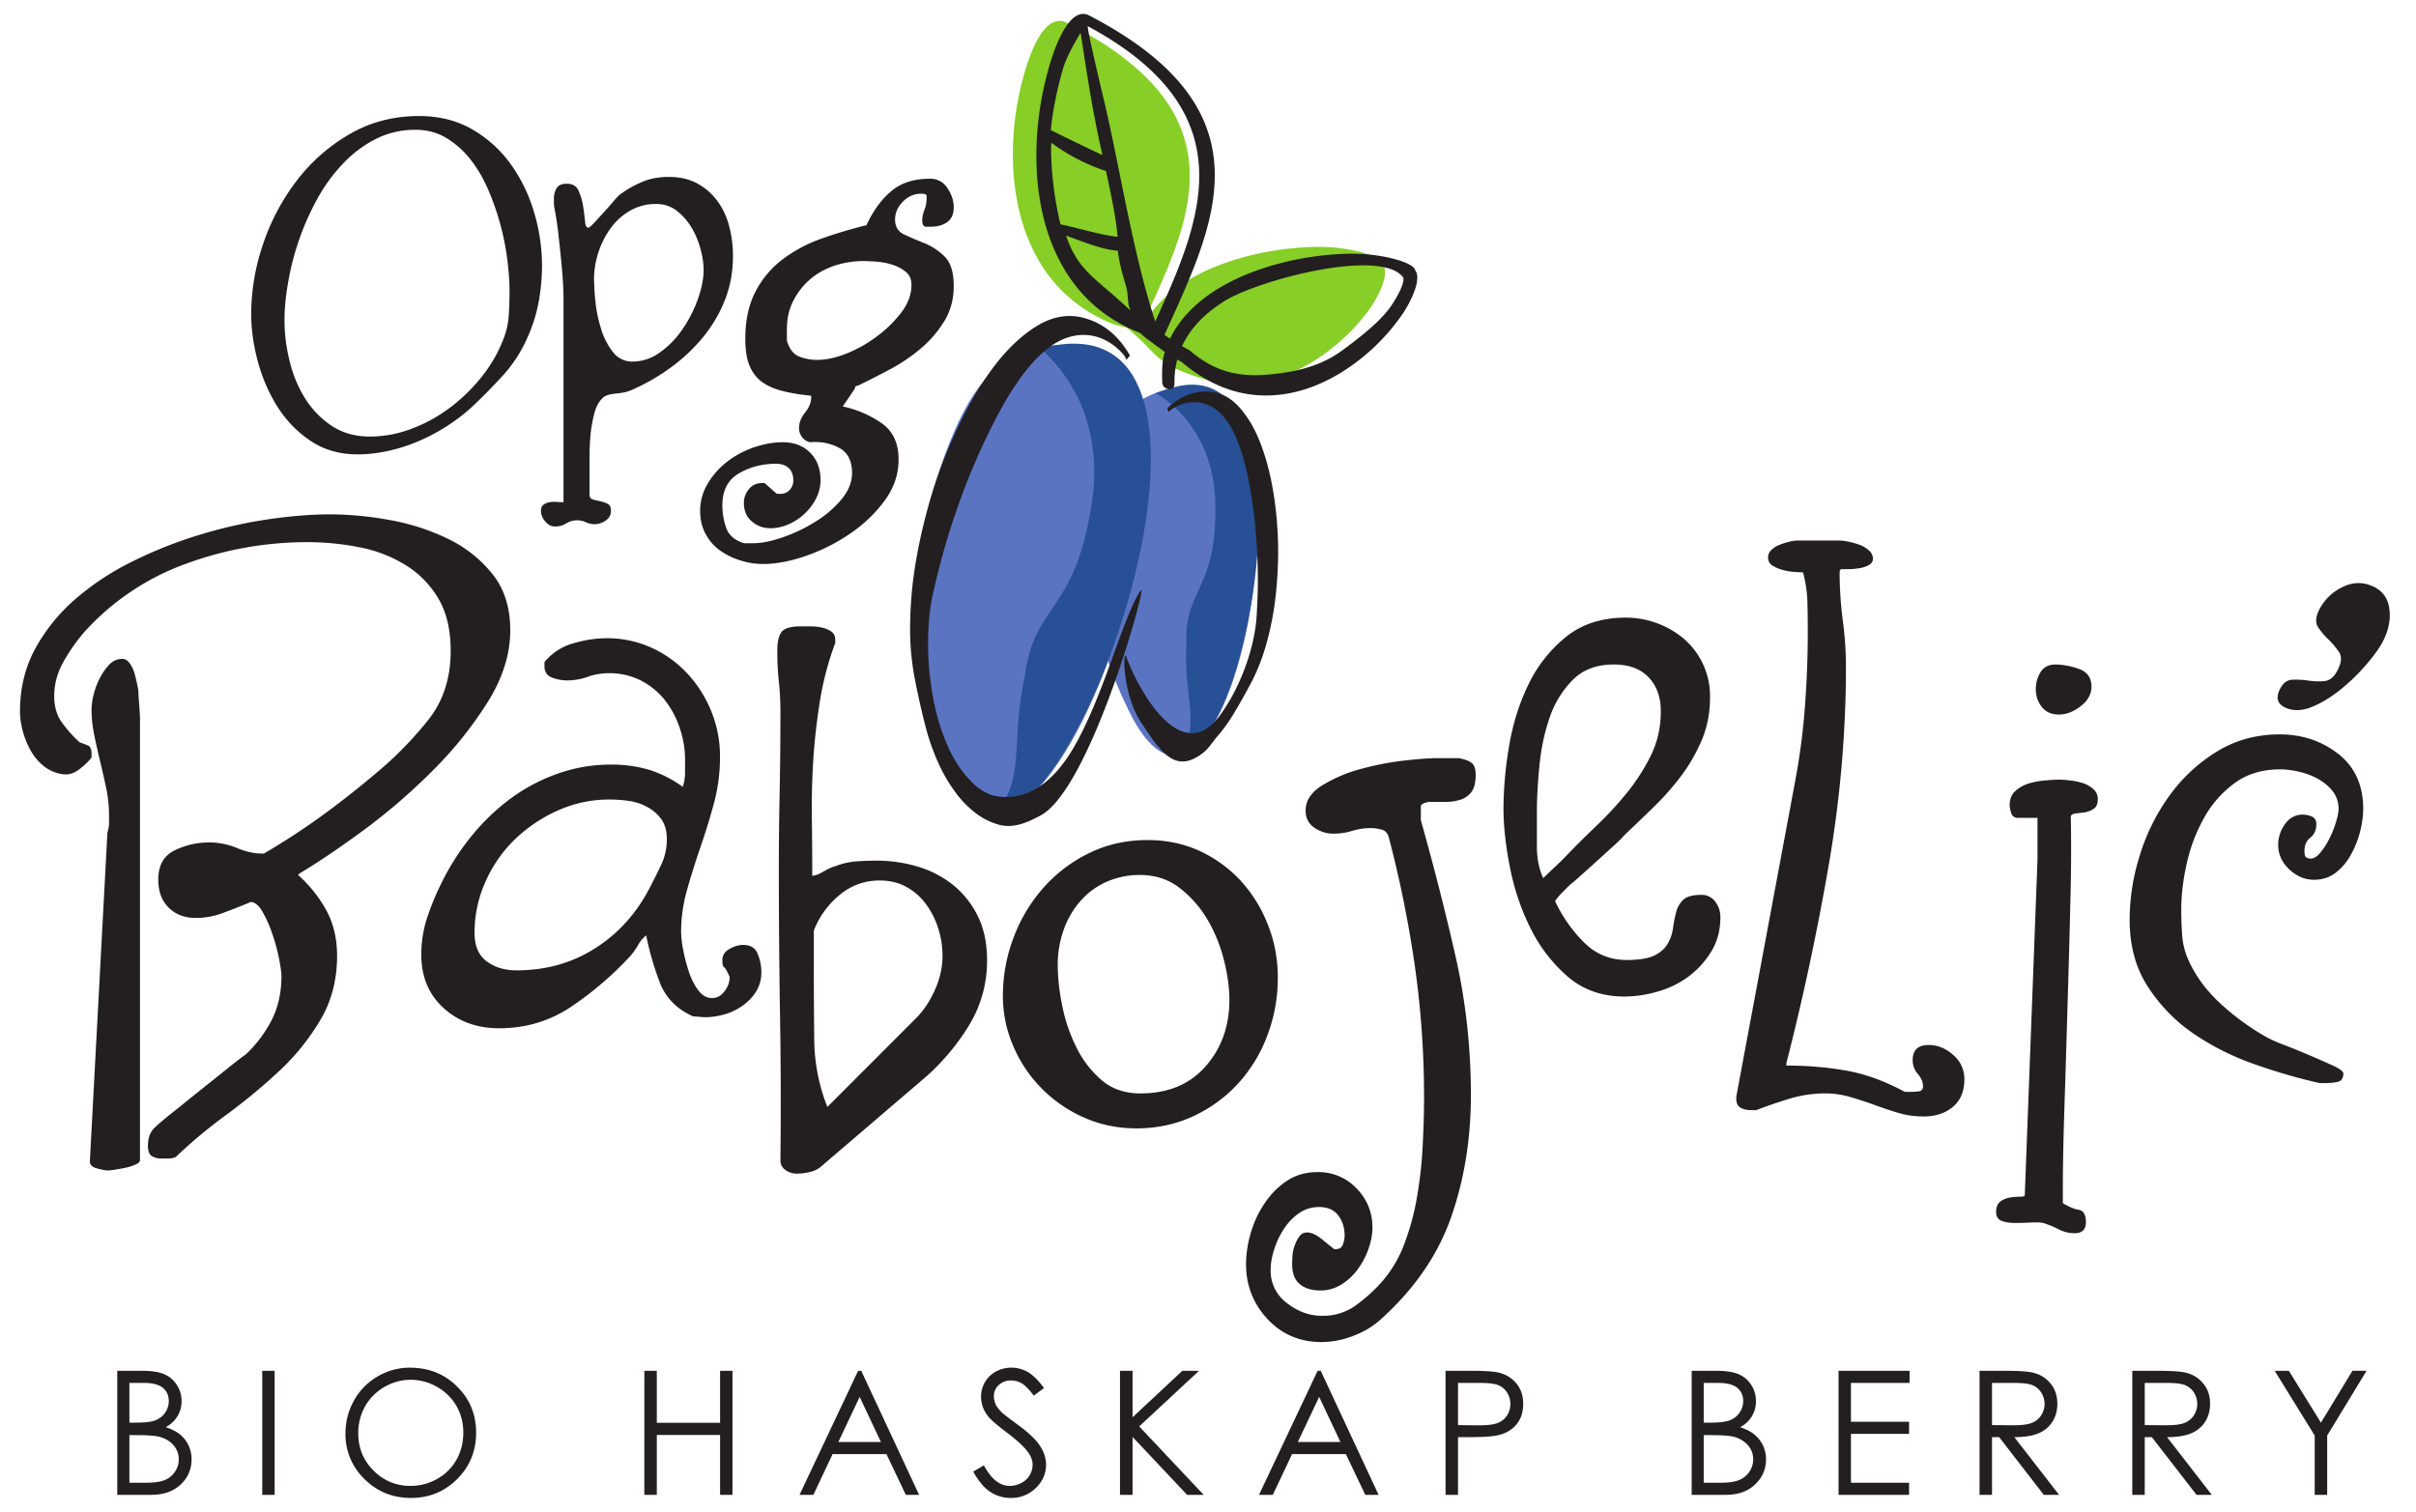
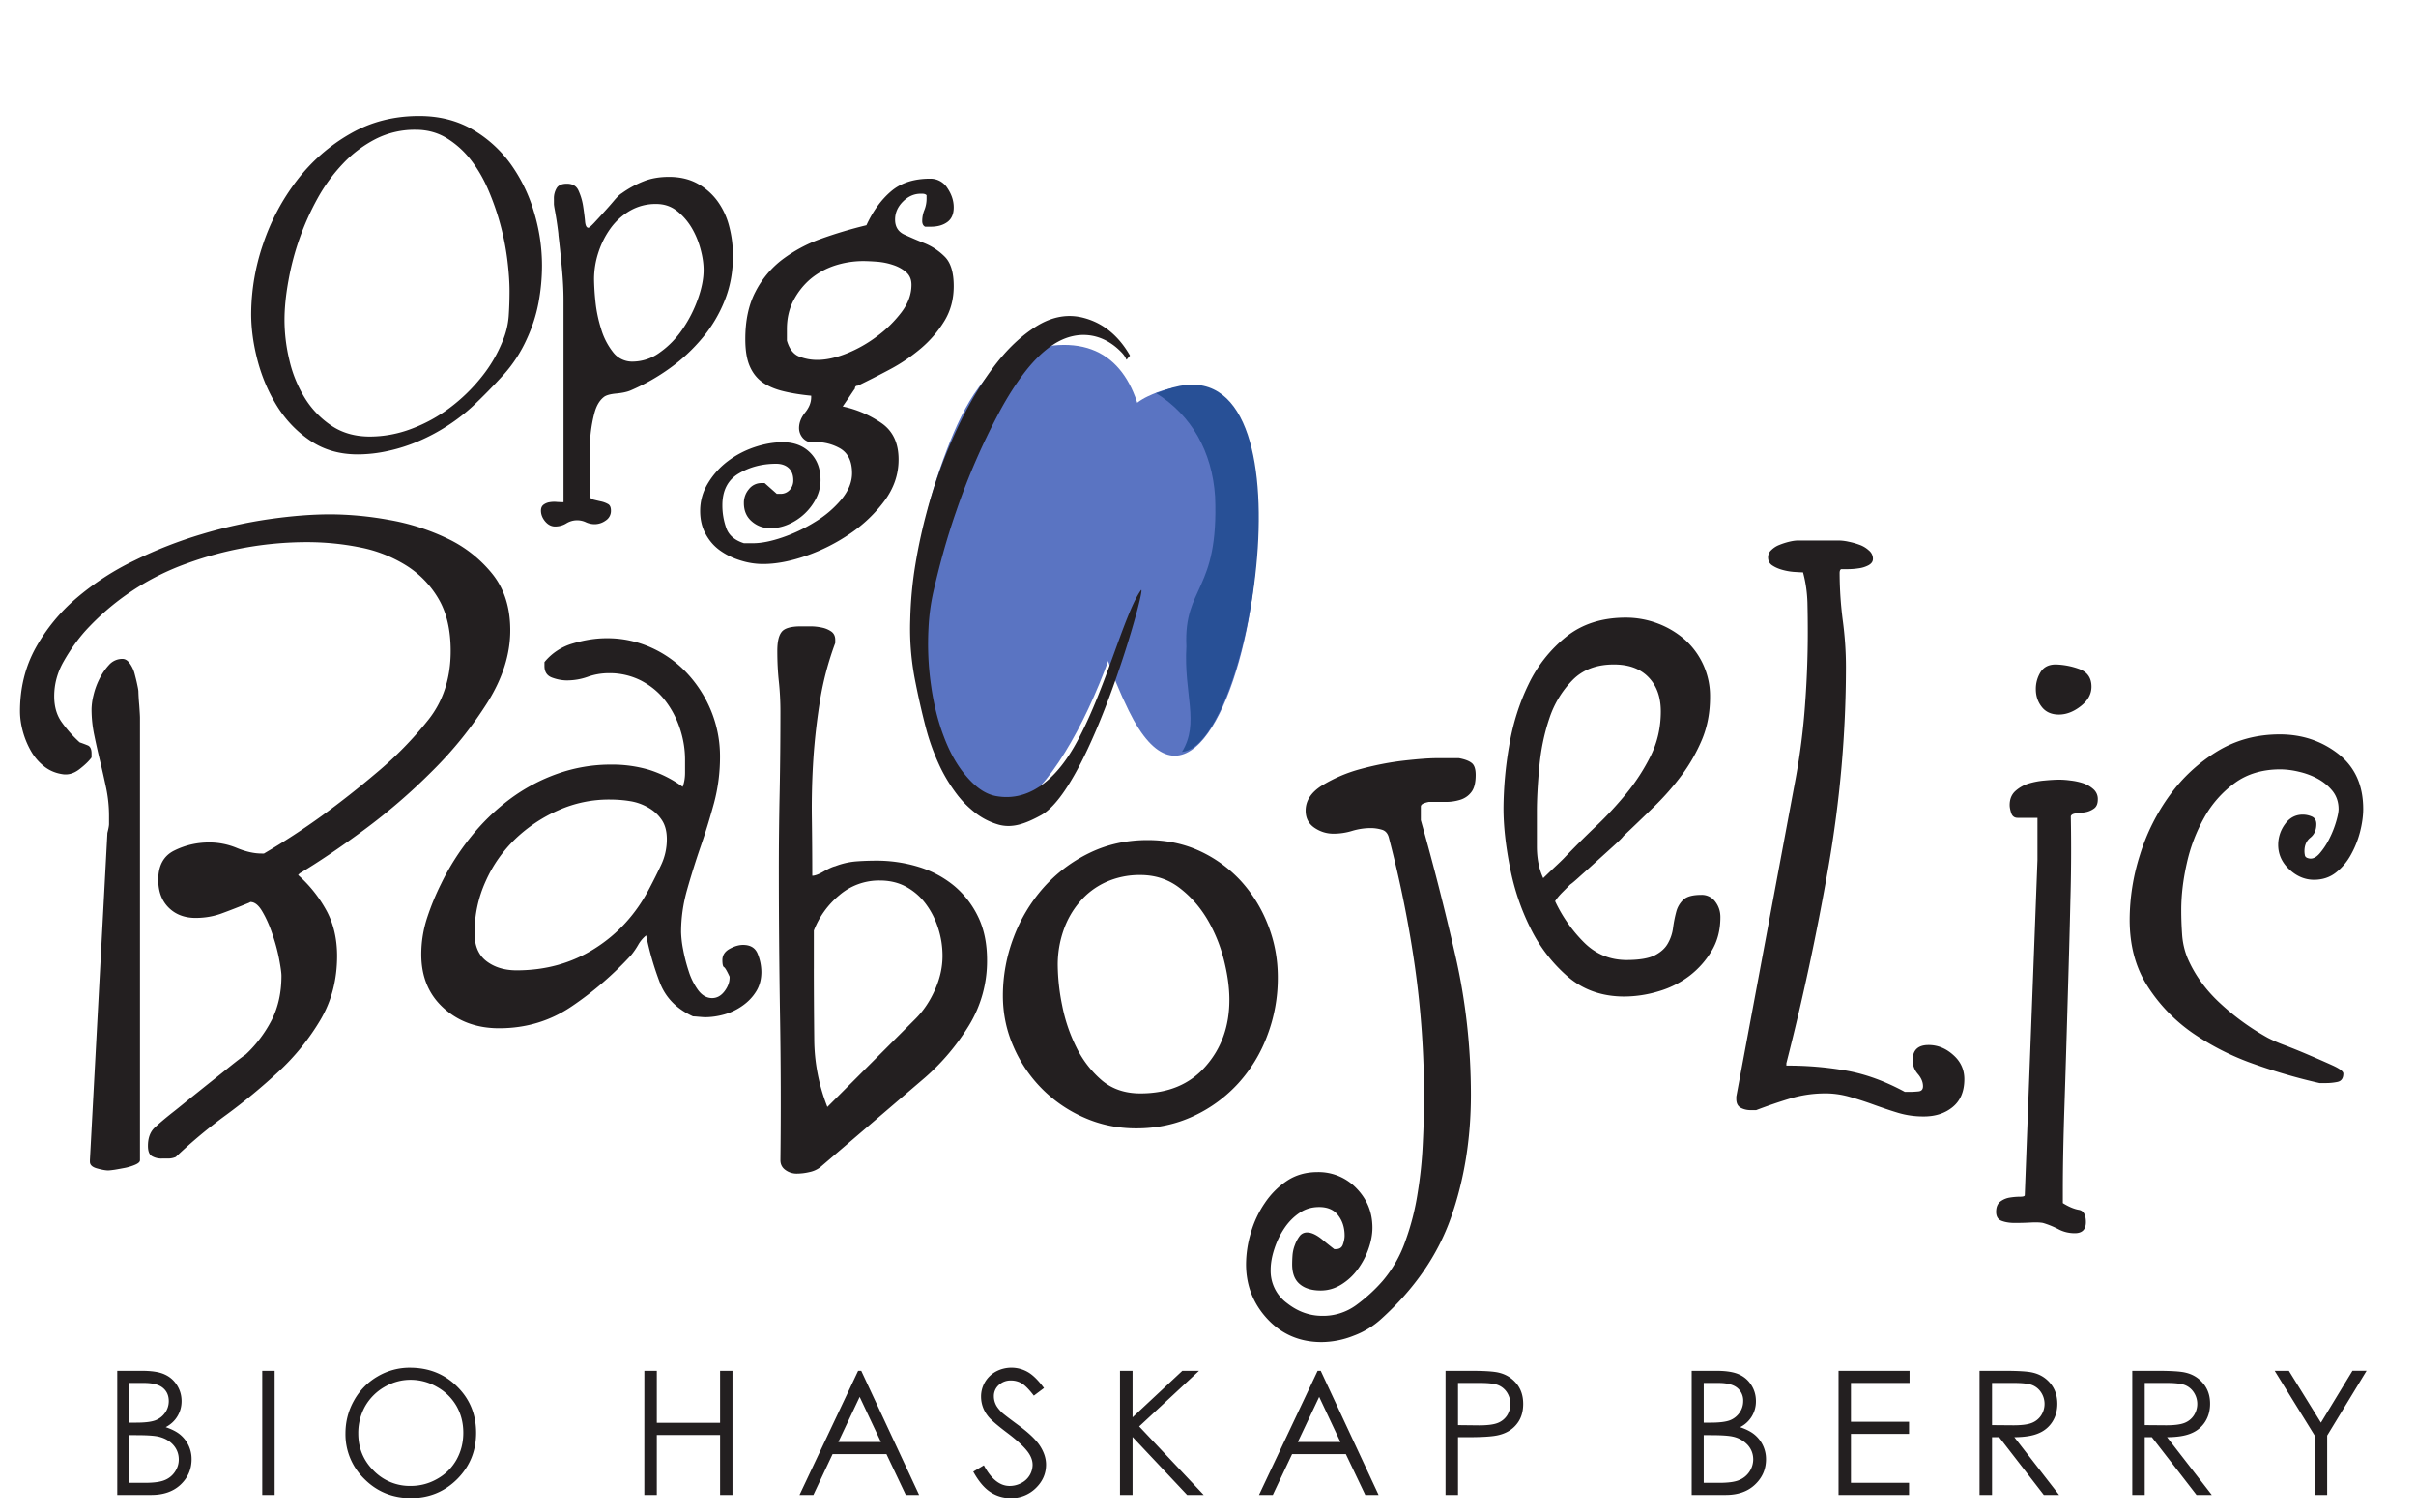
<svg xmlns="http://www.w3.org/2000/svg" width="115" height="72" fill="none">
  <g clip-path="url(#a)">
    <path fill="#231F20" d="M11.956 14.943c0 .718.105 1.476.316 2.265q.321 1.185.941 2.168c.418.656.946 1.2 1.579 1.621q.953.635 2.222.637a6.7 6.7 0 0 0 1.492-.172q.752-.167 1.461-.476a9 9 0 0 0 1.356-.73q.645-.42 1.195-.93.738-.699 1.442-1.473a6.6 6.6 0 0 0 1.12-1.723q.382-.826.551-1.707c.111-.59.168-1.189.168-1.789a8.8 8.8 0 0 0-.382-2.54 7.6 7.6 0 0 0-1.11-2.284 5.9 5.9 0 0 0-1.832-1.653q-1.101-.632-2.52-.632-1.816-.002-3.288.847a8.5 8.5 0 0 0-2.52 2.2 10.4 10.4 0 0 0-1.621 3.039 10.4 10.4 0 0 0-.57 3.332m1.586.296c0-.562.062-1.183.183-1.851a12.7 12.7 0 0 1 1.395-3.95 8 8 0 0 1 1.218-1.66 5.7 5.7 0 0 1 1.555-1.164 4.1 4.1 0 0 1 1.895-.433q.825 0 1.48.402a4.3 4.3 0 0 1 1.156 1.047q.498.646.844 1.473a12.3 12.3 0 0 1 .89 3.344q.095.802.095 1.417 0 .616-.04 1.196a3.8 3.8 0 0 1-.277 1.152 6.7 6.7 0 0 1-1.016 1.738 8.3 8.3 0 0 1-1.503 1.461 7.3 7.3 0 0 1-1.829 1.004 5.6 5.6 0 0 1-1.98.371q-1.06 0-1.832-.52a4.3 4.3 0 0 1-1.27-1.323 6 6 0 0 1-.73-1.79 8.2 8.2 0 0 1-.234-1.914m12.207 9.075q0 .27.199.511.205.241.472.243.294 0 .536-.149a.976.976 0 0 1 .929-.055c.13.061.274.093.418.094a.9.9 0 0 0 .524-.172.54.54 0 0 0 .254-.472c0-.16-.047-.27-.149-.32a1.2 1.2 0 0 0-.336-.122 10 10 0 0 1-.347-.082q-.165-.04-.188-.203v-1.828q0-.534.05-1.086.059-.555.192-1.039c.09-.32.23-.562.43-.723q.16-.135.605-.175c.293-.028.524-.079.684-.149a9.8 9.8 0 0 0 1.871-1.062 8.3 8.3 0 0 0 1.543-1.438 6.5 6.5 0 0 0 1.063-1.789q.39-.978.39-2.11 0-.725-.176-1.398a3.5 3.5 0 0 0-.55-1.199 2.9 2.9 0 0 0-.953-.844q-.58-.322-1.36-.324c-.445 0-.847.066-1.195.203a4.8 4.8 0 0 0-1.063.578q-.134.077-.363.348-.227.27-.484.55c-.168.188-.328.36-.469.512q-.217.23-.27.23-.135 0-.16-.323-.03-.322-.093-.727a2.8 2.8 0 0 0-.22-.726q-.145-.32-.55-.32c-.23 0-.395.066-.48.198a.94.94 0 0 0-.137.528v.238q0 .06.039.27.088.468.148.941.03.217.028.27.082.675.16 1.53.082.862.082 1.563v9.625a5 5 0 0 1-.309-.011 1.3 1.3 0 0 0-.351.011.64.64 0 0 0-.293.121q-.122.095-.121.282m2.527-11.024a4.1 4.1 0 0 1 .2-1.25q.203-.633.577-1.156a3 3 0 0 1 .93-.848 2.43 2.43 0 0 1 1.25-.324q.564 0 .98.324.415.323.7.793.282.472.43 1.024.15.55.148 1.008 0 .615-.27 1.37c-.178.505-.42.984-.722 1.426q-.457.674-1.078 1.114a2.2 2.2 0 0 1-1.317.445 1.14 1.14 0 0 1-.93-.457 3.3 3.3 0 0 1-.562-1.102 6.4 6.4 0 0 1-.27-1.304q-.057-.53-.066-1.063m5.051 11.039q0 .615.258 1.09.257.48.68.785.428.309.972.477.543.174 1.094.172.92 0 2.043-.39a8.8 8.8 0 0 0 2.097-1.06 6.7 6.7 0 0 0 1.637-1.566q.666-.907.664-1.96 0-1.16-.8-1.723a5.1 5.1 0 0 0-1.86-.801l.293-.426q.217-.328.289-.426 0-.139.137-.137c.476-.23.98-.484 1.515-.77a8.3 8.3 0 0 0 1.485-1.003 5.4 5.4 0 0 0 1.125-1.312c.297-.489.441-1.043.441-1.657 0-.656-.144-1.129-.441-1.414a2.9 2.9 0 0 0-.953-.629c-.344-.136-.66-.273-.958-.41q-.44-.205-.44-.715 0-.48.374-.855c.25-.25.531-.375.852-.375h.066c.094 0 .16.023.207.07v.168q0 .274-.101.531-.105.252-.106.528 0 .203.137.273h.273q.48 0 .785-.222t.305-.7q0-.475-.305-.922a.95.95 0 0 0-.82-.441q-1.156 0-1.855.598-.704.597-1.176 1.617a21 21 0 0 0-2.168.648c-.66.234-1.28.568-1.84.989a4.5 4.5 0 0 0-1.277 1.535q-.48.92-.48 2.25 0 .82.222 1.312c.148.332.36.586.633.77q.406.27.988.406c.387.094.816.16 1.293.207v.066q.002.377-.29.735-.286.358-.288.734a.72.72 0 0 0 .137.426q.134.188.375.254c.5-.043.96.039 1.378.258q.633.322.633 1.21 0 .645-.512 1.262a5 5 0 0 1-1.261 1.07 7.5 7.5 0 0 1-1.551.735q-.803.274-1.383.273h-.441q-.65-.206-.836-.714a3.2 3.2 0 0 1-.188-1.094q0-1.057.786-1.516.785-.46 1.773-.46.376.002.594.202.222.206.222.582a.66.66 0 0 1-.168.461.58.58 0 0 1-.445.188h-.172l-.578-.512h-.137a.75.75 0 0 0-.613.29 1 1 0 0 0-.238.663q0 .548.375.871.375.324.887.325.444 0 .867-.188a2.67 2.67 0 0 0 1.316-1.246q.201-.408.203-.852 0-.82-.496-1.312-.493-.497-1.312-.496-.646.001-1.348.238-.7.24-1.262.668a3.7 3.7 0 0 0-.937 1.04q-.375.613-.375 1.327m4.129-8.113v-.547q0-.75.304-1.347.31-.598.801-1.024c.332-.281.719-.5 1.16-.648a4.4 4.4 0 0 1 1.383-.22q.27.002.664.032.393.034.75.156.357.118.613.34.255.222.254.598.002.68-.476 1.312a5.7 5.7 0 0 1-1.16 1.141c-.444.336-.93.612-1.446.82q-.767.305-1.382.305a2.3 2.3 0 0 1-.903-.168q-.394-.17-.562-.75M7.042 54.556q0 .381.191.492a.9.9 0 0 0 .488.113h.305a.9.9 0 0 0 .34-.074 24 24 0 0 1 2.402-2.004 28 28 0 0 0 2.516-2.082 11 11 0 0 0 1.965-2.437q.795-1.342.796-3.047 0-1.21-.492-2.137a6.3 6.3 0 0 0-1.363-1.719l.074-.078q1.325-.792 3.047-2.058a28.5 28.5 0 0 0 3.27-2.82 18.4 18.4 0 0 0 2.629-3.27q1.077-1.724 1.078-3.422 0-1.627-.852-2.688a6.1 6.1 0 0 0-2.137-1.683c-.88-.422-1.815-.72-2.777-.887a16 16 0 0 0-2.781-.266q-1.325 0-2.91.227a22 22 0 0 0-3.235.719 20.5 20.5 0 0 0-3.195 1.25 12.8 12.8 0 0 0-2.762 1.793 8.6 8.6 0 0 0-1.949 2.383q-.738 1.345-.738 3.007.002.457.133.946.134.492.378.925.247.44.625.739c.25.203.543.328.868.379q.418.076.816-.227c.262-.203.461-.39.586-.566v-.192c0-.199-.059-.328-.172-.379a7 7 0 0 0-.394-.148 6 6 0 0 1-.871-.984q-.34-.49-.34-1.211c0-.579.148-1.133.453-1.664q.45-.793 1.02-1.438a12 12 0 0 1 4.824-3.215 16.7 16.7 0 0 1 5.73-1.02q1.283 0 2.516.247a6.5 6.5 0 0 1 2.191.851 4.6 4.6 0 0 1 1.55 1.586q.587.986.587 2.496 0 1.934-1.059 3.274a17.3 17.3 0 0 1-2.457 2.515q-1.29 1.094-2.594 2.043a34 34 0 0 1-2.777 1.813h-.113q-.534 0-1.172-.262a3.4 3.4 0 0 0-1.324-.265q-.873 0-1.645.378c-.52.25-.777.72-.777 1.399q0 .832.492 1.324.493.492 1.285.492.68 0 1.285-.23c.407-.149.82-.313 1.25-.488l.075-.04q.303 0 .566.454.27.456.473 1.058.21.607.324 1.192c.074.39.113.664.113.812q0 1.173-.453 2.082a6 6 0 0 1-1.25 1.664q-.227.154-.719.547-.493.399-1.039.832c-.367.293-.71.57-1.039.832q-.49.4-.684.55-.527.416-.851.72c-.211.199-.32.492-.32.867m-2.762.758q0 .227.344.32.34.094.527.094.075 0 .32-.035.247-.042.512-.094.266-.06.473-.153.209-.094.207-.207V34.173q0-.115-.035-.605-.03-.323-.04-.645 0-.075-.058-.34c-.035-.176-.082-.351-.129-.531a1.5 1.5 0 0 0-.23-.473q-.147-.206-.34-.207a.84.84 0 0 0-.641.285c-.182.197-.334.42-.453.66a3.5 3.5 0 0 0-.285.778 3 3 0 0 0-.094.66q0 .645.133 1.266c.086.418.18.832.281 1.25q.15.627.285 1.265.131.645.133 1.29v.413q0 .113-.078.418L4.28 55.239zm15.773-9.871q0 1.59 1.059 2.55 1.06.966 2.648.965 1.93 0 3.477-1.058a16 16 0 0 0 2.8-2.418 3.6 3.6 0 0 0 .34-.493c.097-.173.226-.327.38-.453.152.754.367 1.5.644 2.23q.415 1.097 1.586 1.626.074 0 .285.02c.137.011.234.019.281.019q.457 0 .93-.133a2.8 2.8 0 0 0 .867-.418q.398-.28.645-.68.246-.398.246-.925a2.3 2.3 0 0 0-.172-.852q-.168-.434-.7-.434-.298 0-.64.188c-.226.125-.344.305-.344.531q0 .3.078.34.074.036.266.453v.04q0 .338-.246.66-.246.32-.586.32-.38 0-.664-.375a3.1 3.1 0 0 1-.453-.91 8 8 0 0 1-.266-1.04 5 5 0 0 1-.094-.812q0-1.02.286-2.023.282-1 .64-2.043c.242-.696.453-1.395.645-2.098a8.5 8.5 0 0 0 .281-2.195 5.7 5.7 0 0 0-.414-2.157 5.9 5.9 0 0 0-1.137-1.796 5.3 5.3 0 0 0-1.699-1.227 5.06 5.06 0 0 0-2.156-.457q-.758 0-1.59.246a2.7 2.7 0 0 0-1.36.89v.188q0 .415.36.55.358.132.7.134c.35 0 .687-.059 1-.172a3 3 0 0 1 1.003-.172 3.3 3.3 0 0 1 1.55.36c.454.242.833.554 1.134.945.304.394.535.832.699 1.324q.246.739.246 1.496v.605q.002.375-.113.68a5.5 5.5 0 0 0-1.606-.812 6.2 6.2 0 0 0-1.797-.246 7.6 7.6 0 0 0-2.554.433 8.6 8.6 0 0 0-2.27 1.211 10.2 10.2 0 0 0-1.87 1.816q-.832 1.039-1.4 2.211-.39.781-.663 1.61a5.6 5.6 0 0 0-.282 1.758m2.535-1.02q0-1.29.528-2.46a6.4 6.4 0 0 1 1.418-2.024 7.1 7.1 0 0 1 2.043-1.36 5.9 5.9 0 0 1 2.441-.511c.324 0 .649.023.961.074a2.5 2.5 0 0 1 .871.305q.398.222.645.585.246.358.246.926-.001.644-.266 1.211-.27.573-.566 1.133-.948 1.817-2.594 2.855-1.642 1.044-3.723 1.043c-.582 0-1.058-.148-1.437-.437q-.569-.435-.567-1.34m14.559 10.816q0 .302.246.473a.9.9 0 0 0 .512.168q.316 0 .625-.074c.184-.037.358-.114.508-.227l4.992-4.273a10.7 10.7 0 0 0 2.101-2.496 5.87 5.87 0 0 0 .852-3.102c0-.781-.14-1.465-.418-2.043a4.4 4.4 0 0 0-1.133-1.476 4.9 4.9 0 0 0-1.683-.907 6.8 6.8 0 0 0-2.063-.304q-.527.002-.984.039a3.6 3.6 0 0 0-.946.226q-.187.042-.546.246c-.239.141-.422.207-.547.207q0-1.36-.02-2.777a36 36 0 0 1 .074-2.82c.063-.93.172-1.86.32-2.778q.228-1.382.72-2.707v-.148q0-.264-.188-.398a1.2 1.2 0 0 0-.453-.188 2.6 2.6 0 0 0-.567-.058h-.418q-.72 0-.925.265c-.141.176-.207.48-.207.906 0 .504.023.993.074 1.457q.075.704.074 1.457 0 1.893-.035 3.762a174 174 0 0 0-.04 3.8q.001 3.445.056 6.884.059 3.444.019 6.886m1.591-9.117v-1.816a4.1 4.1 0 0 1 1.21-1.68 2.9 2.9 0 0 1 1.93-.703q.716 0 1.266.305c.363.203.676.472.926.812q.381.512.586 1.153.208.644.207 1.324c0 .531-.117 1.066-.36 1.61q-.357.811-.925 1.378l-4.196 4.2a8.9 8.9 0 0 1-.625-3.255 366 366 0 0 1-.02-3.328m9 1.285q0 1.289.512 2.442a6.48 6.48 0 0 0 3.367 3.367q1.155.51 2.476.508 1.476 0 2.723-.586a6.7 6.7 0 0 0 2.137-1.57 7 7 0 0 0 1.379-2.286c.33-.876.496-1.806.492-2.742q0-1.325-.473-2.515a6.7 6.7 0 0 0-1.285-2.082 6.2 6.2 0 0 0-1.945-1.418q-1.137-.528-2.496-.528-1.517 0-2.782.621a7 7 0 0 0-2.175 1.649 7.6 7.6 0 0 0-1.418 2.363 7.8 7.8 0 0 0-.512 2.777m2.61-1.472q0-.83.265-1.61.262-.774.777-1.379.51-.605 1.246-.945a3.9 3.9 0 0 1 1.645-.34q1.06 0 1.855.606.792.602 1.325 1.492a7.3 7.3 0 0 1 .793 1.93q.264 1.037.265 1.91 0 1.892-1.137 3.176-1.131 1.287-3.101 1.285-1.095 0-1.832-.621a4.9 4.9 0 0 1-1.211-1.57 7.8 7.8 0 0 1-.68-2.005 10 10 0 0 1-.21-1.929m8.964 14.258q0 1.512 1.02 2.609 1.023 1.096 2.574 1.098a4.2 4.2 0 0 0 1.531-.305 4 4 0 0 0 1.305-.793q2.386-2.155 3.328-4.84.944-2.69.945-5.824 0-3.406-.738-6.637a130 130 0 0 0-1.645-6.449v-.645q0-.112.172-.171.1-.036.207-.055h.793a2.3 2.3 0 0 0 .739-.113q.322-.114.511-.38.188-.263.188-.792 0-.42-.188-.567-.19-.153-.605-.23H68.35q-.492 0-1.512.113-1.02.117-2.062.399a7 7 0 0 0-1.832.777q-.797.492-.797 1.207 0 .531.418.816.416.282.906.282c.302 0 .602-.044.89-.133q.436-.131.888-.133c.175 0 .355.027.53.078q.265.075.34.414.792 3.03 1.231 6.11.435 3.081.434 6.222 0 .984-.059 2.172a20 20 0 0 1-.246 2.383 12 12 0 0 1-.586 2.289 5.9 5.9 0 0 1-1.078 1.89c-.375.43-.8.817-1.266 1.157a2.66 2.66 0 0 1-1.605.508q-.91.002-1.684-.606a1.9 1.9 0 0 1-.777-1.586q0-.457.172-.984.169-.528.473-.985.3-.45.718-.734c.278-.191.59-.285.946-.285.402 0 .707.133.906.398.203.262.305.586.305.961 0 .13-.028.266-.079.418q-.075.228-.34.227h-.074q-.287-.22-.566-.453c-.277-.227-.52-.34-.719-.34a.43.43 0 0 0-.36.168 1.6 1.6 0 0 0-.226.418 1.7 1.7 0 0 0-.117.512q-.015.207-.016.414c0 .43.118.742.36.945q.355.305 1 .305c.355 0 .68-.098.984-.286.301-.187.563-.43.774-.718.217-.295.39-.62.511-.965.125-.352.192-.692.192-1.02 0-.734-.254-1.355-.758-1.875a2.5 2.5 0 0 0-1.856-.773q-.83 0-1.453.414-.626.417-1.058 1.062a4.9 4.9 0 0 0-.664 1.418 5.3 5.3 0 0 0-.227 1.493m12.254-21.711q0 1.248.305 2.8.3 1.552.98 2.91a7.3 7.3 0 0 0 1.778 2.31q1.1.944 2.687.945a5.7 5.7 0 0 0 1.625-.247 4.5 4.5 0 0 0 1.477-.738c.425-.326.784-.73 1.058-1.191q.416-.697.414-1.606 0-.416-.246-.738a.79.79 0 0 0-.66-.32q-.605 0-.852.226a1.2 1.2 0 0 0-.34.567 6 6 0 0 0-.152.757 2 2 0 0 1-.246.754q-.188.345-.62.57-.44.225-1.345.227-1.213 0-2.062-.87a6.9 6.9 0 0 1-1.344-1.93c.078-.126.195-.27.36-.434l.359-.36q.117-.075.492-.418.381-.338.797-.718l.793-.719c.25-.227.402-.375.453-.453q.72-.68 1.457-1.399.737-.72 1.324-1.511a8.2 8.2 0 0 0 .965-1.703q.375-.909.375-2.004a3.6 3.6 0 0 0-1.187-2.723 4.2 4.2 0 0 0-1.29-.777 4.3 4.3 0 0 0-1.53-.282q-1.7 0-2.837.907a6.5 6.5 0 0 0-1.797 2.27q-.662 1.36-.925 2.948c-.17.974-.258 1.961-.266 2.95m1.59.191q-.002-.907.113-2.137.11-1.23.473-2.308a4.7 4.7 0 0 1 1.097-1.832q.735-.76 1.985-.758 1.06 0 1.644.605.585.605.586 1.625 0 1.136-.472 2.102a9.5 9.5 0 0 1-1.153 1.793 17 17 0 0 1-1.496 1.61 45 45 0 0 0-1.492 1.491q-.111.117-.492.473c-.254.242-.414.399-.492.473q-.3-.639-.301-1.512zm13.726 13.386c.407 0 .801.06 1.192.173q.586.17 1.156.379c.379.136.754.265 1.133.378.393.115.8.171 1.21.168q.834 0 1.38-.453c.367-.304.55-.742.55-1.324 0-.453-.175-.84-.53-1.152q-.528-.474-1.173-.473-.756 0-.757.719 0 .375.246.66.246.287.246.586 0 .228-.227.246-.228.02-.34.02h-.3q-1.4-.758-2.743-1.004a16 16 0 0 0-2.894-.246v-.114q1.172-4.575 2.004-9.36.83-4.78.832-9.51 0-1.098-.153-2.231a18 18 0 0 1-.148-2.235c0-.097.023-.164.074-.187h.305q.263 0 .527-.04.25-.031.473-.148.209-.118.207-.304a.51.51 0 0 0-.188-.395 1.3 1.3 0 0 0-.433-.266 3.5 3.5 0 0 0-.531-.152 2.3 2.3 0 0 0-.434-.058h-2.004q-.152 0-.398.058a3.4 3.4 0 0 0-.473.153 1.1 1.1 0 0 0-.379.246.46.46 0 0 0-.152.34q0 .264.21.394.207.135.489.21.285.078.57.095.282.018.395.02c.129.476.195.956.21 1.437q.017.715.016 1.437 0 1.698-.132 3.461a32 32 0 0 1-.434 3.422l-2.836 15.203v.113c0 .204.07.34.207.418q.21.113.473.114h.265q.795-.304 1.61-.551a5.8 5.8 0 0 1 1.68-.246m8.132 5.637q.001.339.266.433.264.1.64.098.38 0 .739-.02c.242-.012.437-.008.586.02q.381.113.738.3c.238.126.5.188.777.188q.528 0 .528-.527c0-.352-.114-.551-.34-.586q-.34-.06-.758-.32v-.645q0-1.627.078-3.992.077-2.36.149-4.88c.05-1.675.097-3.3.132-4.878q.058-2.014.02-4.027.041-.112.246-.133.21-.02.434-.055.23-.039.418-.172.187-.129.187-.433a.62.62 0 0 0-.207-.493 1.4 1.4 0 0 0-.492-.285 3 3 0 0 0-.606-.129 4 4 0 0 0-.507-.039q-.304 0-.72.04a3.7 3.7 0 0 0-.776.148 1.7 1.7 0 0 0-.625.36q-.263.246-.262.663 0 .152.074.38c.05.148.152.226.305.226h.945v2.004l-.605 15.96c0 .051-.079.075-.227.075q-.227 0-.473.039a1 1 0 0 0-.457.187q-.206.153-.207.493m1.89-24.887q0 .493.286.851.283.36.813.36.528 0 1.039-.399.51-.398.511-.925c0-.43-.203-.711-.605-.852a3.5 3.5 0 0 0-1.098-.207q-.49 0-.719.36c-.151.244-.23.525-.227.812m4.466 10.969q-.002 1.852.851 3.175a7.9 7.9 0 0 0 2.153 2.235 12.4 12.4 0 0 0 2.914 1.472c1.07.38 2.113.68 3.12.907h.302a2.7 2.7 0 0 0 .55-.055q.282-.06.282-.399 0-.15-.493-.378-.492-.224-1.113-.489a30 30 0 0 0-1.21-.492 7 7 0 0 1-.778-.34 11.6 11.6 0 0 1-2.23-1.61c-.708-.644-1.235-1.366-1.587-2.175a3.6 3.6 0 0 1-.265-1.152q-.04-.576-.04-1.153.001-1.06.266-2.23a7.9 7.9 0 0 1 .832-2.176 5.1 5.1 0 0 1 1.457-1.644c.59-.43 1.317-.645 2.172-.645a4 4 0 0 1 .871.113q.492.112.907.34.415.23.703.586.28.362.281.852c0 .125-.035.32-.113.586q-.122.421-.32.812-.191.39-.473.719c-.176.203-.356.277-.531.226q-.151-.036-.168-.148a1 1 0 0 1-.02-.191q0-.418.281-.641.286-.228.285-.645 0-.263-.207-.359a1.1 1.1 0 0 0-.437-.094q-.527.001-.848.453c-.21.285-.324.63-.324.985 0 .453.18.844.531 1.172q.528.492 1.172.492.605 0 1.04-.34.437-.34.718-.852c.192-.345.339-.714.437-1.097q.148-.585.149-1.078.001-1.7-1.191-2.63-1.19-.924-2.778-.925-1.663 0-2.988.813a7.8 7.8 0 0 0-2.25 2.082 9.7 9.7 0 0 0-1.418 2.835c-.32.997-.486 2.036-.492 3.083M5.581 65.267h1.164c.468 0 .832.054 1.082.168q.376.165.594.512.222.344.222.765 0 .393-.195.715-.189.323-.559.523.46.157.707.371a1.507 1.507 0 0 1 .523 1.157q0 .71-.519 1.203-.52.492-1.398.492H5.581zm.578.578v1.89h.336q.62 0 .91-.113.287-.117.457-.363a.95.95 0 0 0 .172-.547q0-.405-.285-.637-.287-.232-.907-.23zm0 2.484v2.27h.73q.65 0 .953-.13.302-.123.485-.394.182-.27.183-.582 0-.398-.257-.691t-.707-.402q-.305-.07-1.055-.07zm6.324-3.062h.59v5.906h-.59zm7.031-.148q1.344 0 2.246.898.903.89.903 2.203 0 1.296-.899 2.2-.903.9-2.199.901-1.312 0-2.215-.898a2.96 2.96 0 0 1-.906-2.176q0-.85.414-1.578a3 3 0 0 1 1.121-1.137 3 3 0 0 1 1.535-.414m.028.577q-.65 0-1.243.34a2.5 2.5 0 0 0-.918.918 2.6 2.6 0 0 0-.328 1.293q0 1.049.73 1.774a2.4 2.4 0 0 0 1.759.726q.688 0 1.273-.336.585-.328.914-.91c.215-.387.324-.812.324-1.285q0-.702-.324-1.27a2.44 2.44 0 0 0-.926-.91 2.5 2.5 0 0 0-1.261-.34m11.129-.428h.593v2.476h3.012v-2.476h.59v5.906h-.59v-2.851h-3.012v2.851h-.594zm10.324 0 2.754 5.906h-.633l-.922-1.941h-2.563l-.914 1.941h-.66l2.79-5.906zm-.075 1.242-1.015 2.148h2.027zm5.407 3.559.504-.301q.527.98 1.226.98.294 0 .559-.14a.98.98 0 0 0 .535-.863c0-.2-.07-.391-.203-.583q-.277-.392-1.016-.949-.74-.557-.918-.805a1.47 1.47 0 0 1-.316-.902 1.35 1.35 0 0 1 .707-1.203 1.564 1.564 0 0 1 1.516.023q.363.206.773.762l-.484.363q-.336-.44-.57-.582a1 1 0 0 0-.516-.14.82.82 0 0 0-.586.219.7.7 0 0 0-.23.535q0 .19.081.37c.051.122.153.25.293.395q.116.11.766.59.772.563 1.058 1.008c.188.293.286.59.286.887q0 .643-.489 1.117a1.65 1.65 0 0 1-1.187.472q-.54 0-.98-.289-.434-.285-.809-.964m6.984-4.801h.598v2.215l2.37-2.215h.794l-2.848 2.648 3.07 3.258h-.789l-2.597-2.758v2.758h-.598zm9.555 0 2.754 5.906h-.633l-.926-1.941h-2.558l-.918 1.941h-.657l2.79-5.906zm-.074 1.242-1.016 2.148h2.027zm6.015-1.242h1.18q1.01 0 1.363.09c.34.082.613.254.828.511q.324.387.325.973 0 .592-.317.973-.312.387-.863.515-.399.1-1.5.098h-.422v2.746h-.594zm.594.578v2.008l1 .011q.605 0 .887-.113a.93.93 0 0 0 .445-.355 1.02 1.02 0 0 0 0-1.098.9.9 0 0 0-.426-.351c-.176-.07-.46-.102-.863-.102zm11.122-.578h1.163q.702-.001 1.082.168.376.165.594.512.22.344.219.765a1.36 1.36 0 0 1-.754 1.238q.462.157.707.371a1.507 1.507 0 0 1 .527 1.157q0 .71-.523 1.203-.516.492-1.395.492h-1.62zm.573.578v1.89h.34q.615 0 .91-.113a1 1 0 0 0 .457-.363.95.95 0 0 0 .172-.547.78.78 0 0 0-.285-.637q-.286-.232-.906-.23zm0 2.484v2.27h.735q.65 0 .949-.13a1.07 1.07 0 0 0 .672-.976q0-.398-.258-.691a1.35 1.35 0 0 0-.707-.402q-.305-.07-1.055-.07zm6.418-3.062h3.38v.578h-2.79v1.848h2.766v.578h-2.766v2.328h2.766v.574h-3.356zm6.711 0h1.18q.984 0 1.336.082.526.117.855.515.33.393.332.973c0 .32-.078.606-.23.848a1.4 1.4 0 0 1-.649.55q-.42.188-1.168.192l2.13 2.746h-.727l-2.125-2.746h-.34v2.746h-.594zm.594.578v2.008l1.02.008q.592 0 .874-.114a.93.93 0 0 0 .446-.36 1 1 0 0 0-.004-1.093.9.9 0 0 0-.422-.347q-.263-.103-.871-.102zm6.676-.578h1.18q.984 0 1.335.082.528.117.856.515.333.393.332.973c0 .32-.078.606-.23.848a1.4 1.4 0 0 1-.65.55q-.42.188-1.167.192l2.129 2.746h-.727l-2.125-2.746h-.34v2.746h-.593zm.593.578v2.008l1.02.008q.594 0 .875-.114a.93.93 0 0 0 .445-.36 1 1 0 0 0-.004-1.093.9.9 0 0 0-.421-.347q-.263-.103-.872-.102zm6.185-.578h.675l1.527 2.469 1.5-2.47h.672l-1.875 3.083v2.824h-.594v-2.824z" />
    <path fill="#5A74C2" fill-rule="evenodd" d="M54.635 18.872c-1.422.668-2.004 2.34-2.359 4.098-.813 4.012-.293 7.309 1.453 10.871 4.977 10.164 10.356-19.414.906-14.969" clip-rule="evenodd" />
    <path fill="#285096" fill-rule="evenodd" d="M55.51 18.552c-.109.05-.75.258-.488.164 1.684 1.043 2.676 2.773 2.816 4.926.184 4.543-1.5 4.242-1.367 7.129-.133 2.285.645 3.636-.21 5.031 3.374-.313 6.5-19.844-.75-17.25" clip-rule="evenodd" />
    <path fill="#5A74C2" fill-rule="evenodd" d="M48.956 16.681c-1.957.55-3.059 2.562-3.887 4.734-1.89 4.95-1.934 9.278-.465 14.203 4.195 14.051 17.379-22.605 4.352-18.937" clip-rule="evenodd" />
-     <path fill="#285096" fill-rule="evenodd" d="M50.143 16.454c-.152.043-1.012.172-.656.106 1.926 1.695 2.828 4.117 2.55 6.898-.738 5.844-2.824 5.102-3.269 8.82-.656 2.891.05 4.786-1.344 6.383 4.38.32 12.539-23.972 2.719-22.207" clip-rule="evenodd" />
-     <path fill="#87CE26" d="m53.628 15.603-.575-.149c-2.238-.863-3.582-2.527-4.265-4.484-.844-2.406-.692-5.266.015-7.629.118-.394.25-.754.383-1.055.14-.316.29-.578.438-.773.168-.227.351-.387.543-.461a.69.69 0 0 1 .597.023c4.145 2.106 5.649 4.395 5.844 6.766.191 2.36-.926 4.777-2.035 7.184l-.176.379.055.039c.209-.388.47-.746.777-1.063.363-.375.793-.71 1.262-1 .832-.516 1.816-.902 2.84-1.172a14.2 14.2 0 0 1 3.367-.453c.71-.008 1.43.086 1.988.223.61.152 1.043.37 1.121.582.153.195.145.488.063.793-.125.469-.426.984-.575 1.207a8.7 8.7 0 0 1-1.003 1.219 10 10 0 0 1-1.246 1.07c-.516.37-1.086.7-1.7.95a6.4 6.4 0 0 1-1.742.456 5.7 5.7 0 0 1-2.41-.238c-2.387-.774-2.004-1.149-3.566-2.414" />
-     <path fill="#231F20" d="M54.608 16.146a17 17 0 0 1-.348-.297c-5.125-1.992-5.64-8.23-4.297-12.762.247-.844.551-1.52.844-1.918.324-.445.684-.617 1.028-.437 8.496 4.406 6.144 9.593 3.824 14.703l-.23.504.152.11.113.073c.453-.941 1.223-1.699 2.152-2.293 1.793-1.144 4.282-1.715 6.395-1.75 1.523-.023 3.058.422 3.11.774.374.445-.286 1.633-.532 2.011a9.9 9.9 0 0 1-2.32 2.426c-1.008.746-2.215 1.336-3.524 1.496-1.508.188-3.137-.195-4.73-1.554l-.207-.114c-.095.365-.14.741-.133 1.118.004.183-.063.289-.246.293a.34.34 0 0 1-.34-.329c-.008-.535-.016-.984.125-1.445-.082-.05-.754-.554-.836-.609m-2.832-14.9c0 .254.383 1.883.777 3.551.75 3.16 1.344 7.156 2.434 10.508l.066-.14c2.164-4.77 4.305-9.837-3.277-13.919m2.039 13.543c-.195-.445-.07-.707-.238-1.242-.184-.586-.324-1.172-.367-1.61-.75-.046-1.696-.445-2.465-.718.586 1.703 1.351 1.957 3.07 3.57m-.621-3.515c-.04-.66-.262-1.825-.55-3.13a9.4 9.4 0 0 1-2.606-1.347c-.043 1.14.156 2.746.441 3.883.906.187 1.883.508 2.715.594m-.719-3.895c-.476-2.09-.715-3.719-1.039-5.82-.207.355-.652 1.082-.836 1.71-.23.774-.488 1.919-.582 2.923.024.023 2.254 1.109 2.457 1.187m3.79 9.102q.164.094.327.183l.063.04c1.437 1.238 2.805 1.25 4.144 1.085 1.18-.144 2.204-.445 3.13-1.133.933-.691 1.859-1.43 2.331-2.156.391-.594.59-1.078.536-1.285-1.067-1.453-7.075.16-8.594 1.172-.848.543-1.542 1.234-1.937 2.094" />
    <path fill="#231F20" d="M49.546 38.818c-.727.394-1.344.629-2.016.445a3.3 3.3 0 0 1-1.117-.57 5 5 0 0 1-.965-1.012 7.4 7.4 0 0 1-.785-1.356 10.5 10.5 0 0 1-.578-1.617 37 37 0 0 1-.555-2.457 12.7 12.7 0 0 1-.203-2.758c.02-.855.097-1.722.242-2.601q.216-1.32.578-2.645c.338-1.24.778-2.451 1.313-3.62q.803-1.77 1.789-3.095.982-1.321 2.105-2.011 1.125-.687 2.25-.38 1.37.37 2.184 1.79c-.29.316-.043.223-.399-.149-.922-.968-2.156-1.093-3.246-.382q-.68.444-1.332 1.277-.65.834-1.254 1.96a32 32 0 0 0-2.035 4.685 33 33 0 0 0-.64 2.05c-.165.594-.31 1.18-.442 1.75a10 10 0 0 0-.242 1.742q-.076 1.408.117 2.75.187 1.347.61 2.454.416 1.113 1.05 1.863c.422.504.887.867 1.422.969 1.453.273 2.727-.614 3.715-2.317 1.445-2.492 2.375-6.328 3.191-7.476.348-.496-2.37 9.407-4.757 10.711" />
-     <path fill="#231F20" d="M54.343 34.439c.894 1.332 1.574 2.433 2.898 1.425.289-.218.43-.484.695-.793q.403-.461.746-1.023c.313-.512.613-1.05.91-1.617.293-.57.536-1.203.723-1.91q.248-.915.375-1.89.122-.975.145-1.99.03-1.418-.168-2.835-.2-1.418-.618-2.563-.414-1.142-1.07-1.863-.651-.72-1.508-.738-1.047-.026-1.918.805c.137.285-.015.167.313-.02.855-.492 1.754-.32 2.375.41q.386.458.672 1.184c.191.48.347 1.031.476 1.648.13.617.23 1.242.305 1.883q.111.958.152 1.855.036.897.024 1.582-.016.682-.055 1.332-.042.645-.195 1.282a10 10 0 0 1-.66 1.918 8.5 8.5 0 0 1-.946 1.61c-1.777 2.339-3.793-1.173-4.41-2.876-.152-.418-.207 1.774.738 3.184m54.196-1.657c-.254.489-.114.813.41.973q.539.16 1.21-.144c.454-.2.895-.485 1.329-.844a9.3 9.3 0 0 0 1.184-1.168q.527-.62.753-1.059.434-.843.293-1.644c-.097-.54-.433-.89-1.007-1.067q-.645-.193-1.313.176c-.421.225-.765.57-.988.992q-.282.547-.07.864.205.317.5.593.287.282.5.598.209.317-.075.863-.246.476-.617.512a3.2 3.2 0 0 1-.773-.023 4 4 0 0 0-.766-.04q-.365.02-.57.418" />
  </g>
  <defs>
    <clipPath id="a">
      <path fill="#fff" d="M0 0h115v72H0z" />
    </clipPath>
  </defs>
</svg>